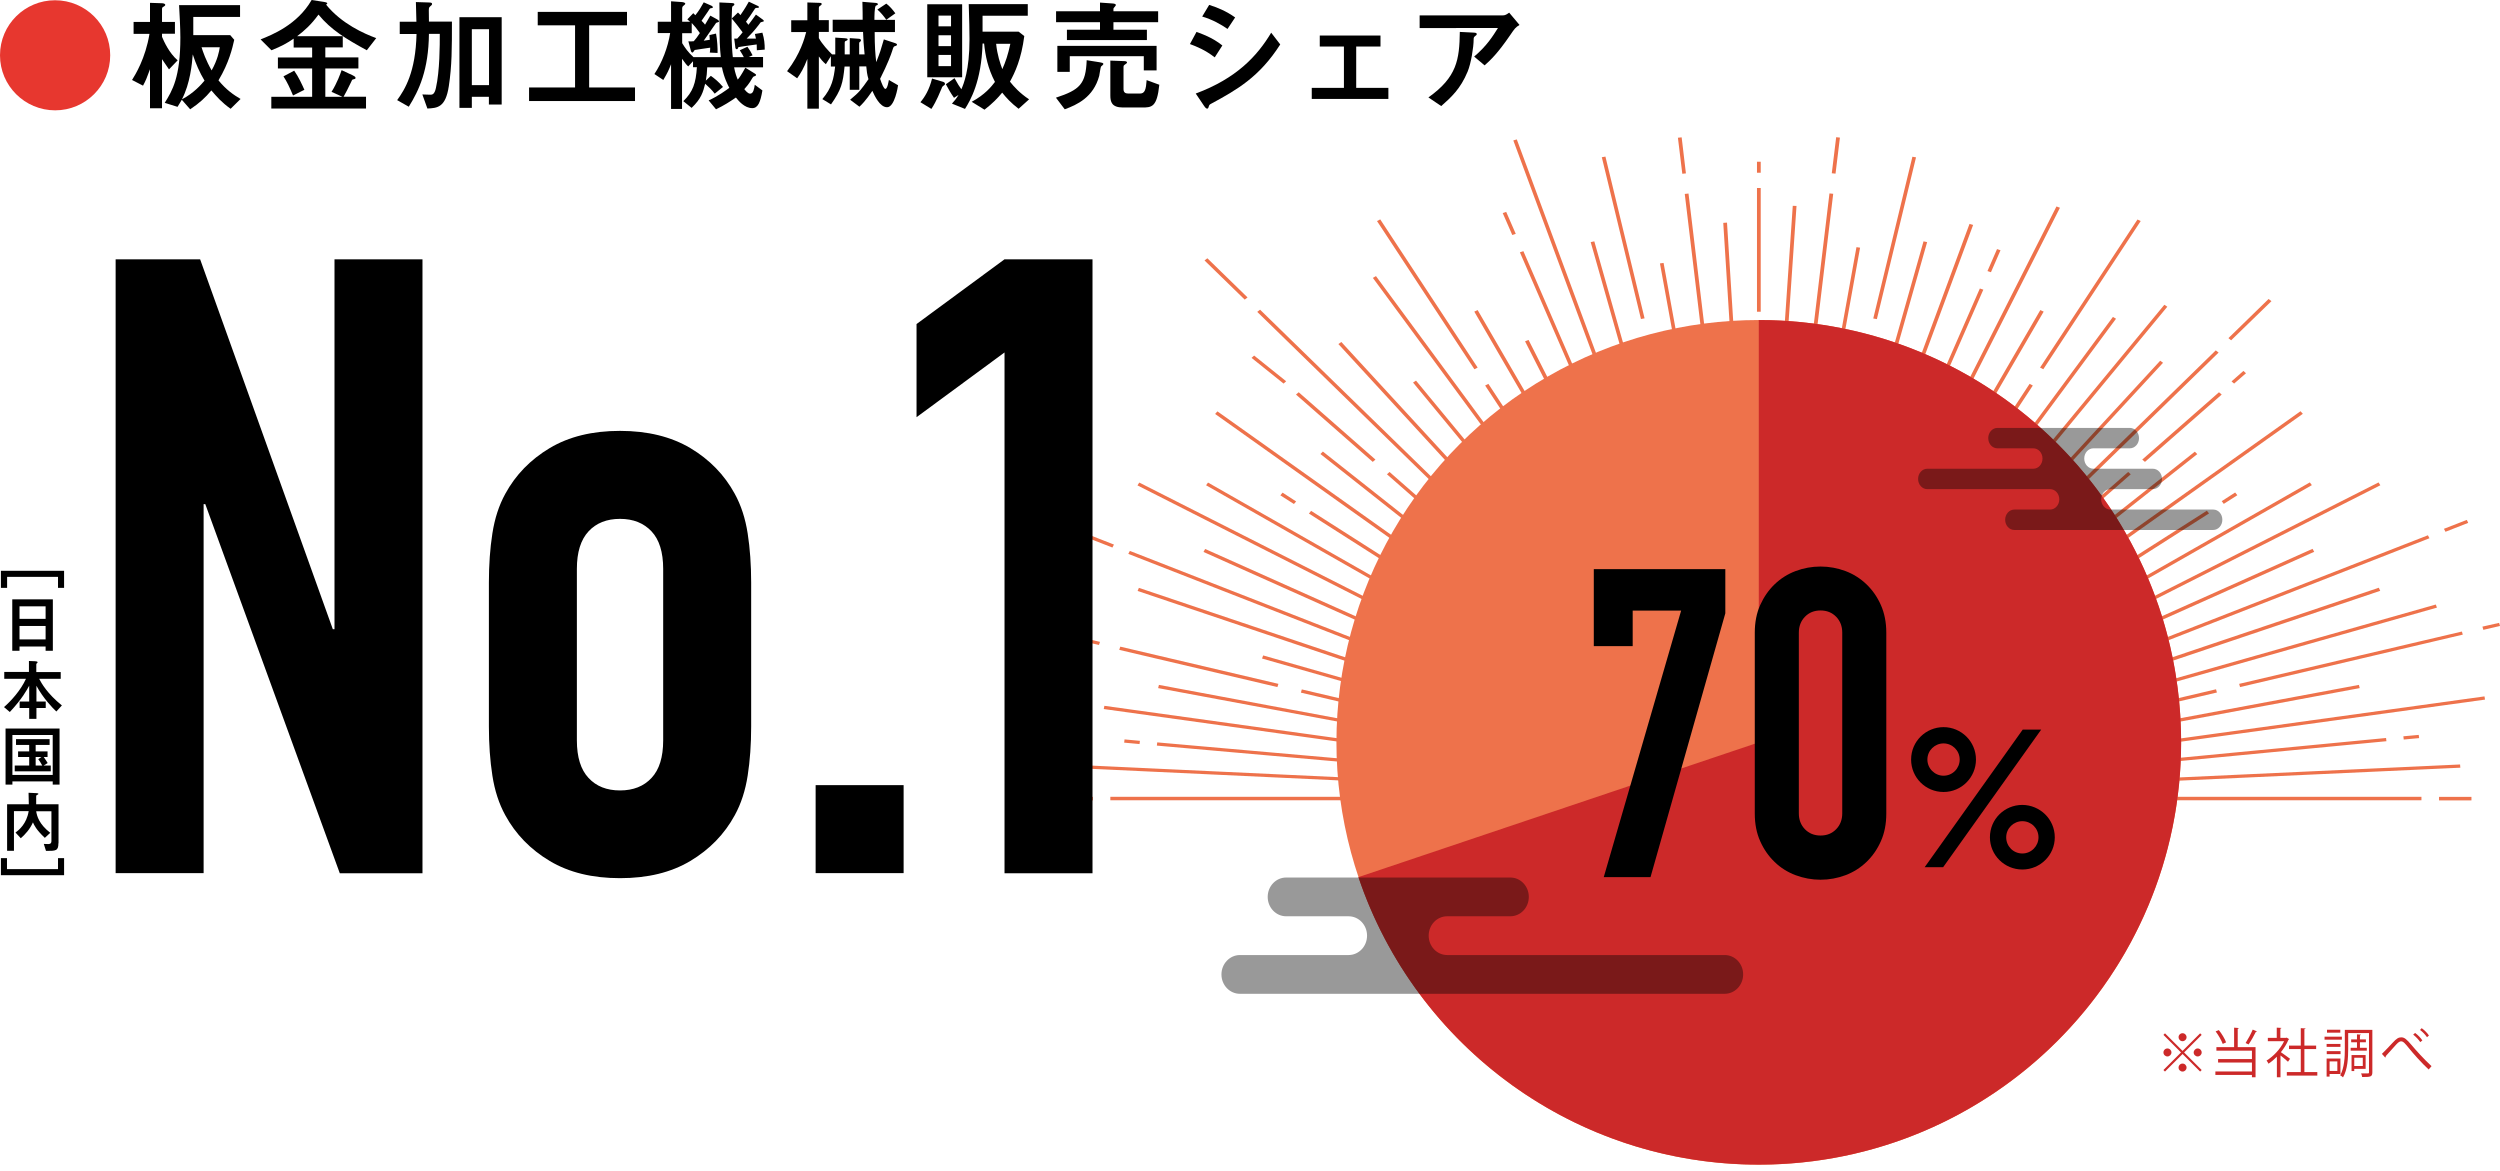
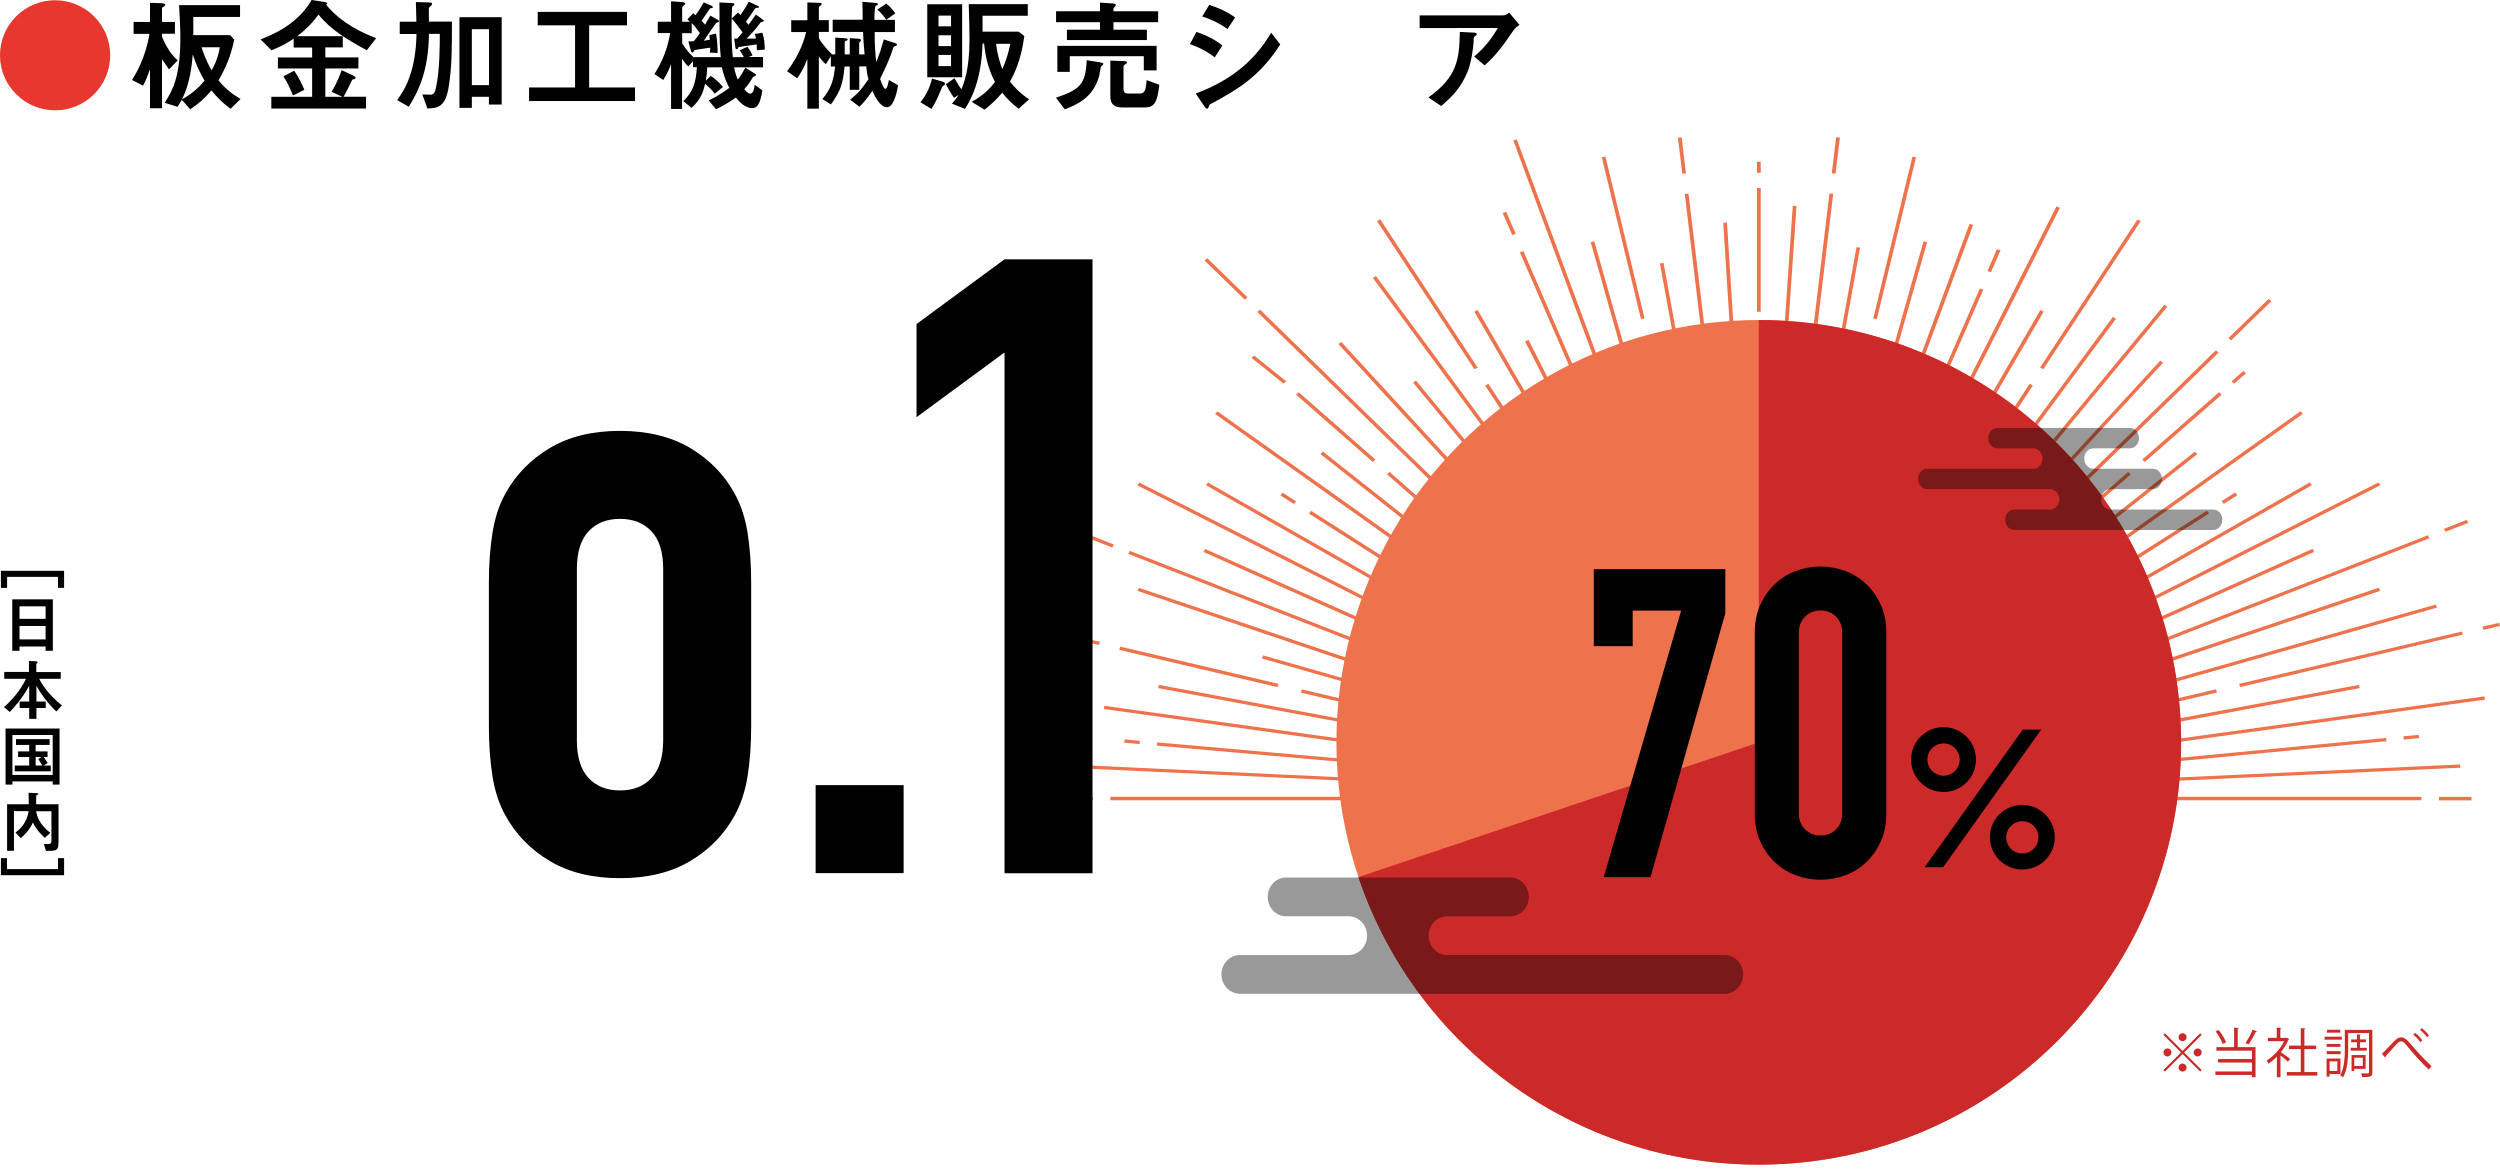
<svg xmlns="http://www.w3.org/2000/svg" version="1.1" x="0px" y="0px" viewBox="0 0 1935 906" style="enable-background:new 0 0 1935 906;" xml:space="preserve">
  <style type="text/css">
	.st0{fill:#E7372F;}
	.st1{fill:#EE724B;}
	.st2{fill:#CC2929;}
	.st3{opacity:0.4;}
</style>
  <g id="レイヤー_1">
</g>
  <g id="_x3C_レイヤー_x3E_">
    <g>
      <g>
        <path class="st0" d="M85.3,42.8c0,23.5-19.1,42.6-42.6,42.6C19.2,85.4,0,66.4,0,42.8C0,19,19.3,0.2,42.6,0.2     C66.1,0.2,85.3,19.1,85.3,42.8z" />
        <path d="M125.4,83.8h-9.3V53.6c-2.7,7.3-3.2,8.6-5.4,12.7l-8.5-4.4c2.5-4,10.4-16.7,13.5-35.7h-12.3V17h12.7V2.2l9,0.3     c1.2,0,2.8,0.3,2.8,1.3c0,0.6-0.6,0.9-1.7,1.6c-0.8,0.5-0.8,0.9-0.8,1.7V17h10v9.1h-10v2.4c1.5,3.6,5.5,12.5,12.1,18.2l-6.7,7     c-0.9-1.2-4.6-6.7-5.4-7.9V83.8z M178.5,84.2c-6.9-4.9-10.8-9.4-14.9-14.2c-4.8,5.7-9.1,9.7-16.4,14.6l-6.5-7.4     c-0.8,1.3-2.1,3.7-3.3,5.5l-9.9-3.1c5.9-9.5,12.1-19.7,12.1-50.5c0-7-0.6-18.3-1-25.1h47.2v9.1h-36.2v14.1h28.6l3.1,3.6     c-1.4,6.3-4,17.7-12.2,31.4c6.1,7.4,11.5,11.1,17.1,14.4L178.5,84.2z M140.8,76.9c9.2-4.8,15.2-11.7,17.5-14.5     c-3.8-6.3-6.8-13.2-9.1-20.3C148.6,49.5,147.2,64.6,140.8,76.9z M156,36.6c1.1,3.5,3.3,10,7.8,17.9c4.6-8.2,5.9-14.9,6.3-17.9     H156z" />
        <path d="M265.3,28v8.7h-13.5v7.7h25.6V53h-25.6v21.9H265l-8.4-3.8c4.3-6.8,7-14.4,7.8-16.8l8.6,4c1,0.5,2.2,1.1,2.2,2     c0,0.8-0.7,0.9-2,1.2c-0.7,0.2-0.8,0.4-1.4,1.9c-2,4.4-4.6,9.2-5.9,11.5h17.4V84h-73.3v-9.1h31.6V53h-26.5v-8.5h26.5v-7.7h-14.3     v-6.9c-4.9,3.4-9.6,6-17.2,9l-8.4-8.4c8.7-3.5,28.4-11.2,39.5-30.5l9.7,1.5c0.6,0.1,2.4,0.4,2.4,1.1c0,0.3-0.1,0.4-0.9,1     c12,14.8,29.5,22.5,38.8,25.9l-7.3,9.4c-16.1-8.8-27.6-15.7-37.4-27.6c-5.5,7.6-10.8,12.4-16.5,16.7H265.3z M227.7,54.7     c3.4,4.8,6.1,10.8,7.9,14.8l-8.8,4.4c-2.5-6-4.6-10.5-7.4-14.8L227.7,54.7z" />
        <path d="M307.4,77.5c6-8.3,14.3-21.6,15-51.2h-13v-9.5h12.9c0-2.4-0.3-13-0.4-15.2l9.6,0.3c1.8,0.1,2.9,0,2.9,1.2     c0,0.6-0.2,0.8-1.7,2.1c-0.7,0.6-0.8,1.5-0.8,2.5c0,1.4,0.1,7.7,0.1,9h17.8c0,20.6,0,34.1-2.4,49.9c-2.5,16.7-8.9,17-16.6,17.4     l-3.9-10.9c1,0,5.2,0.2,6.1,0.2c1.4,0,3.3,0,4.4-5.2c3-13.3,3-32.9,3-41.9h-8.4c-0.3,27.9-7.6,43.6-15.6,56.4L307.4,77.5z      M378.5,74.9h-13.3v8.6h-9.6V13.3h32.7v67.6h-9.9V74.9z M378.5,22.6h-13.3v43.3h13.3V22.6z" />
        <path d="M491.5,67.7v10.5h-82V67.7h35.6V19.6h-28.9V9.2h69.1v10.4h-29.3v48.1H491.5z" />
        <path d="M547.4,52c-0.2,4.6-0.5,7.4-1.1,10.4l3.9-3.7c2.5,1.8,5.9,4.4,9.4,8.6l-6.4,5.2c-2.5-3.2-4.2-4.8-7.4-7.7     c-1.6,6.4-3,11.6-10.5,18.7l-6.4-5.2c7.4-7.2,9.7-13.8,10.5-26.3h-3v-4.6l-3.7,4c-1.2-1.1-1.9-1.8-4.8-5.9v38.8h-8.5V49.7     c-1.9,4.7-2.3,5.9-6,12.2l-6.9-4.6c5.9-8.8,10.5-20.7,12.2-31.7h-9.6v-8.8h10.3V1l8.4,0.6c1,0.1,2.6,0.4,2.6,1.3     c0,0.4-0.7,1-1.7,1.8c-0.5,0.4-0.7,1.2-0.7,1.7v10.4h6.1c-0.4-0.3-1.8-1.5-2.1-1.8l4.6-4.8c0.4,0.4,1.2,1.2,1.6,1.6     c3.1-3.9,4.3-6.1,6.5-10l5.7,2.5c0.8,0.3,1.4,0.9,1.4,1.4c0,0.4-1.2,0.7-1.7,0.7c-0.7,0-1,0.7-2.2,2.6c-1.6,2.4-4.3,6.3-4.9,7.1     c1.7,1.6,2,2.1,2.7,3c1.5-2.5,1.7-2.8,4.1-7l5.3,2.9c0.6,0.3,1.5,1.1,1.5,1.6c0,0.4-1.7,0.9-2.3,1.1c-0.8,1.1-9.1,13.2-9.6,13.8     c0.8-0.1,4-0.6,4.7-0.7c0-0.6-0.2-2.9-0.3-3.7l5.1-1.1c1,5,1.3,11.7,1.2,15l-6-0.3c0.2-1.1,0.3-2.4,0.3-3.8     c-0.8,0.2-11.6,1.6-12,1.8c-0.3,0.4-1.3,2-1.7,2c-0.8,0-1.2-1-1.4-1.9l-1.8-6.8c1.2,0.1,2.8,0.1,4.2-0.1c1.4-1.5,3-3.7,4.7-6.3     c-2.4-3.4-4-5.4-6.3-7.8v7.9H528v7.7c2.3,3.8,4.5,6.9,8.7,10.8h21.2c-0.8-7.5-1-13.4-1-27.9c0-3.4,0-11.6-0.1-14.4l8.5,0.4     c2.2,0.1,3.1,0.2,3.1,1c0,0.6-0.2,0.8-1.2,1.5c-0.5,0.3-0.5,0.5-0.6,1.6c-0.2,3.2-0.4,10.9-0.4,16.2c0,11.3,0.6,17.9,1,21.6h8.5     c-0.8-1.4-1.4-2.7-3.1-5.3l5.9-2.7c1.8,2.5,2.6,3.9,4,6.6l-3,1.3h11.1v8h-22.4c0.8,4.5,2,7.6,2.8,9.5c1.2-1.3,2.5-3.1,5.9-9.2     l7.1,4.4c0.7,0.5,1.2,0.8,1.2,1.2c0,0.5-0.5,0.8-1.4,1.1c-0.7,0.2-1,0.4-1.6,1.5c-2.5,4.5-4.7,6.8-6.1,8.4     c0.9,1.1,2.7,3.5,4.5,3.5c2.5,0,3.1-3.6,3.6-6.9l5.9,4.4c-1.5,9-3.4,13.7-7.8,13.7c-6.1,0-10.8-5.8-12.7-8.2c-5,3.4-9,6-15.4,9.1     l-5.7-6.9c7.1-3.1,14-8.2,16-9.7c-1-1.9-4.2-8-5.7-15.9H547.4z M586.4,4.5c0.5,0.2,1,0.5,1,1c0,0.6-0.7,0.6-1.2,0.6     c-1.2,0-1.5,0-2.2,1.1c-3,4.6-3.8,5.8-6.6,9.6c0.6,0.7,1,1.2,1.9,2.4c1-1.2,4.9-6.7,5.8-7.9l5.1,3.7c0.3,0.2,1,0.8,1,1.2     c0,0.4-0.2,0.5-1.9,0.9c-0.7,0.1-1,0.7-1.6,1.6c-3.6,4.8-7.2,8.6-9.8,11.2h7.2c-0.5-2.1-0.6-2.4-0.8-3.6l5.8-1     c1.5,5.1,1.8,8.4,1.8,13.1l-6.1,0.5c0-1.9,0-2.8-0.1-4.5c-0.1,0-13.9,1.9-14.2,2.1c-0.1,0.3-0.4,1.2-0.6,1.3     c-0.1,0.1-0.4,0.3-0.6,0.3c-0.9,0-1.2-1-1.2-1.9l-0.8-6.3h2.3c2-2.2,3.1-3.4,4.2-4.9c-3.3-4.5-5.6-7.3-8.4-10.7l4.8-4.6     c0.7,0.6,1.4,1.4,1.9,2c3.4-4.9,5.6-8.7,6.5-10.4L586.4,4.5z" />
        <path d="M665.1,51.5v18h-7.4v-18h-4c-1.3,12.9-2.5,17.9-10.5,29.3l-6.7-4.1c7.5-8.8,8.8-16,9.9-25.2h-3.3v-8l-3.9,6.2     c-2.5-2.1-4-4.1-5.4-6v40.4h-8.9V45.6c-2.9,7.5-5.2,11.2-7.9,15l-7.8-5.5c10.5-13.7,13.5-25.5,14.8-30.3h-11.6v-9.1h12.5V1.9     l9.1,0.3c1.2,0,2,0.1,2,0.9c0,0.6-0.7,1.1-1.5,1.6c-0.7,0.5-0.7,0.9-0.7,1.7v9.2h7.7v9.1h-7.7v4.8c2.5,4.6,7.4,9.9,10.2,12.6h2.5     v-13l7.6,0.5c0.8,0.1,2,0.2,2,0.9s-0.8,1-1.7,1.3c-0.7,0.3-0.6,1.2-0.6,2.1v8.2h3.9V29.5l7.1,0.5c0.7,0,1.6,0.4,1.6,1.2     c0,0.5-0.4,1-0.9,1.3s-0.5,0.8-0.5,1.2v8.4h4.2c-0.8-8.5-0.9-10.3-1.2-17.4h-23.5v-9.4h23.2c0-2.5,0-8.3-0.2-13.9l9.7,0.8     c1.2,0.1,2.3,0.2,2.3,1.1c0,0.4-0.5,0.7-1.5,1.1c-1.2,0.5-1.2,8.9-1.2,11h15.9v9.4H677c0,11.3,0.5,17.2,1.2,23.3     c3.2-8.2,3.3-8.6,5.9-17.6l8.2,2.7c0.7,0.2,2,0.6,2,1.4c0,0.7-1.2,1-1.8,1.2c-0.8,0.2-1,0.6-2,3.8c-0.8,2.5-3.3,9.5-9.3,21.4     c1.5,4.4,2.9,7.8,4.1,7.8c1.6,0,2.5-6,2.7-6.9l7.1,4.1c-0.1,1-2.6,17-8.5,17c-5.6,0-9.7-8.9-11.4-12.7c-1,1.4-5,7.7-10,12.3     l-7.2-5.4c7.3-6,8.5-7.8,14.2-15.9c-1.1-3.7-1.4-6.5-1.7-9.9H665.1z M686,2.8c2.7,2,5,4.8,7,7.5l-7,5c-1.8-2.6-4.6-6-6.9-7.9     L686,2.8z" />
        <path d="M730.2,63.4c0.5,0.2,1.2,0.6,1.2,1.5c0,0.7-0.3,0.9-1.2,1.5c-0.9,0.6-1.2,1.3-1.6,2.5c-0.8,1.8-3.6,9.2-7.7,15.4     l-8.5-5.2c3.4-4,6.9-9.7,9-18.3L730.2,63.4z M744.7,59.8h-27V3.3h27V59.8z M736.1,12.1h-9.7v8.3h9.7V12.1z M736.1,27.3h-9.7v8.4     h9.7V27.3z M736.1,42.5h-9.7v8.7h9.7V42.5z M760.5,33.9c-0.9,29.3-9.5,43.9-13.6,50.4l-10.1-4.1c1.8-1.9,3.2-3.6,5.1-6.7     l-3.5,2.2c-2.7-3.9-4.1-6.4-6.3-10.5l6.7-4.7c2.5,4.5,3.8,6.6,5.3,8.6c1.7-4,6.3-14.5,6.3-38.8c0-4.7-0.2-16.1-0.6-27.1h45.7v9     h-35v12.3h27.9l4.4,3.4c-2.3,17.8-7.2,28.2-11.1,35.3c3.3,4.1,7.4,8.7,14.8,13.7l-8.1,7.3c-5.9-4.5-9.7-8.7-12.7-12.5     c-3.6,4.4-7.5,8.4-13.7,13.2l-9.9-6.1c10.2-5.5,15.3-11.8,18-15.4c-5.6-10.8-7.4-20.2-8.4-29.7H760.5z M771,33.9     c0.9,8.8,3.2,15.3,4.8,19.6c2.5-5.6,4.4-11.1,6.2-19.6H771z" />
        <path d="M817.3,75.6c18.5-6.1,23.1-10.5,23.8-29l10.1,1.6c1.5,0.3,2.8,0.4,2.8,1.4c0,0.4-1.4,1.6-1.8,1.9     c-0.3,0.2-1.2,6.1-1.4,7.2c-4.5,16.7-17.2,22.4-26.7,25.9L817.3,75.6z M851.4,2l9.9,0.7c1.2,0.1,2.4,0.4,2.4,1.2     c0,0.6-1.9,2.3-1.9,2.8v2h34.6v8.5h-34.6V23h25.9v8h-61.9v-8h25.6v-5.8h-34V8.7h34V2z M885.3,54.5v-11H828v12.1h-9.6V35.5h76.8     v19H885.3z M870,47.3c0.8,0,2.3,0.1,2.3,1.1c0,0.4-0.2,0.6-1.9,1.8c-0.8,0.6-0.8,1-0.8,1.6V69c0,2.4,1.3,3.4,3.6,3.4h9.2     c3.7,0,4.6-3.1,5.1-10.4l9.8,3.6c-1.8,17.5-5.9,17.6-13.4,17.6h-14.7c-8.7,0-9.8-4.3-9.8-9.3v-27L870,47.3z" />
        <path d="M940.2,44.4c-7.3-5.7-14.3-8.5-19.2-10.3l5.1-9.4c3.1,1.1,12.4,4.3,20,10.5L940.2,44.4z M925.5,72.4     c31.5-11.7,47.6-29,58.4-47.1l7,9.1c-16.1,25.2-33.5,35.1-53.5,45.9c-1.2,0.6-1.5,1-1.9,2.4c-0.1,0.5-0.4,1.4-1.2,1.4     c-0.9,0-1.9-1.5-2.2-1.9L925.5,72.4z M950.1,22.4c-5.1-3.5-11.5-7.2-19.6-9.6l5.4-9c6.1,1.9,13.1,4.7,20.1,9.7L950.1,22.4z" />
-         <path d="M1021.4,27.5h47.1V36h-18.8v32h24.9v8.6h-59.3V68h24.9V36h-18.7V27.5z" />
        <path d="M1098.8,21.7v-9.8h64.2c1.2,0,2.3,0,5.1-2.1l8,9.5c-3.2,2-3.6,2.6-7.3,8c-9.6,14-14.9,19-19.7,23.3l-8.1-6.8     c9.9-8.4,14.5-15.9,18.4-22.1H1098.8z M1105.6,75.4c22.1-15.7,24-29.3,24.3-50.7l9.9,0.5c2.6,0.1,3.2,0.3,3.2,1.2     c0,0.5-0.3,0.9-1.2,1.5c-1,0.8-1.2,1.1-1.2,2.9c0,5.6-2,18.2-4.6,24.5c-5.6,13.6-12.9,20.1-20.5,26.8L1105.6,75.4z" />
      </g>
      <g>
        <path class="st1" d="M1483,121.8l-2.8-0.5l-30.3,125.2l2.8,0.5L1483,121.8z M1444.9,339.2l2.8,0.7l6.4-20.8l-2.8-0.7     L1444.9,339.2z M1390.5,159.4l-2.9-0.1l-10,146.4l2.9,0.1L1390.5,159.4z M1458.7,303.5l32.9-116.1l-2.8-0.6l-32.9,116.1     L1458.7,303.5z M1424.1,106.5l-2.9-0.3l-3.4,27.9l2.9,0.3L1424.1,106.5z M1729.2,296.9l9.2-8l-2-1.8l-9.2,8.1L1729.2,296.9z      M1548.4,193.7l-2.7-0.9l-7.4,17l2.7,0.9L1548.4,193.7z M1758.1,233.1l-2.2-1.7l-31.1,30.3l2.1,1.7L1758.1,233.1z M1887.8,619.5     h25.1v-2.7h-25.1V619.5z M1581.5,285.8l75.4-114.7l-2.5-1.2L1579,284.5L1581.5,285.8z M1660.2,357.5l59.4-52.1l-2.1-1.8     l-59.4,52.1L1660.2,357.5z M1634.7,594.1l212.4-20.4l-0.3-2.5l-212.4,20.4L1634.7,594.1z M1860.5,572.4l11.9-1.1l-0.3-2.5     l-11.9,1.1L1860.5,572.4z M1733.1,529.3l0.7,2.5l172.4-40.6l-0.7-2.4L1733.1,529.3z M1416.5,614.2l202.4-18.7l-0.3-2.5     l-202.5,18.7l507.3-70.2l-0.4-2.5l-507.3,70.2l410.7-76.6l-0.6-2.5l-410.7,76.6l300.8-70.7l-0.7-2.5l-300.7,70.7l471.7-133.9     l-0.9-2.4l-471.8,133.9l428.8-144.5l-1.1-2.4l-428.7,144.4l252.9-98.8l-1.2-2.3l-252.9,98.9l379.9-170l-1.3-2.3l-380,170     l432.5-219.2l-1.4-2.2l-432.5,219.2l380.9-217.1l-1.6-2.1l-380.8,217.1l302.8-193.1l-1.7-2.1l-302.8,193.1l377.1-268.1l-1.8-2     l-377.1,268.1l297.2-234.9l-1.9-1.9l-297.2,234.9l247.6-217.4l-2-1.8l-247.7,217.4l317.7-309.8l-2.2-1.7l-317.7,309.7     l276.9-300.1l-2.2-1.6L1395,579.5l282.5-342.1l-2.3-1.5L1392.7,578l245.1-331.3l-2.4-1.4l-245.1,331.4l183.1-278.3l-2.5-1.3     l-183,278.2l193.9-334.1l-2.6-1.2l-194,334.3l209.2-413.5l-2.7-1l-209.2,413.4l152.6-349l-2.7-0.9l-152.6,349l147.4-398.2     l-2.8-0.8L1377,571.5l66.9-219.1l-2.8-0.6l-66.9,219.1l75.1-310.1l-2.8-0.5l-75.1,310.1l68.3-378.7l-2.8-0.4l-68.3,378.6     l50.3-419.9l-2.9-0.3l-50.3,419.9l14.9-248.8l-2.9-0.1l-14.8,247.1l0-313.2h-0.1l0,0h-2.9l0,313.2l-14.7-247.1l-2.9,0.1     l14.9,248.8l-50.3-419.8l-2.9,0.3l50.3,419.9l-66.7-366.5l-2.8,0.4l66.7,366.5l-75.1-310.1l-2.8,0.5l75.1,310.1l-66.9-219.1     l-2.8,0.6l66.9,219.1l-171.9-463.6l-2.7,0.8L1343,572.3l-163.9-377.9l-2.7,0.9l163.9,377.8l-157.2-310l-2.7,1.1l157.3,310.1     l-194-334.3l-2.6,1.2L1335,575.3l-183-278.2l-2.5,1.3l183,278.3l-267.5-363l-2.4,1.4L1330,578l-234-283.4l-2.3,1.5l234,283.4     l-289.5-314.8l-2.3,1.6l289.4,314.7l-350-341.3l-2.2,1.7l350.1,341.3l-247.7-217.4l-2,1.8l247.6,217.3l-297.2-234.9l-1.9,1.9     l297.2,234.9L942.3,318.4l-1.8,2l377.1,268.1l-302.8-193.1l-1.7,2.1l302.8,193.1L935,373.5l-1.5,2.1l380.8,217.1L881.8,373.5     l-1.4,2.2l432.5,219.2l-380.1-170l-1.3,2.3l380,170l-252.9-98.9l-1.2,2.3l252.9,98.8L881.5,455l-1,2.4l428.8,144.5l-331.6-94.6     l-0.9,2.4l331.5,94.6l-300.7-70.7l-0.7,2.5l300.7,70.8L897,530.1l-0.6,2.5l410.7,76.6l-452.3-62.9l-0.5,2.5l452.3,62.9     L1104.1,593l-0.3,2.5l202.5,18.7l-512-24l-0.1,2.5l512.1,24H859.4v2.7h502l0,0h512.8v-2.7h-457.6l487.7-22.5l-0.2-2.5     L1416.5,614.2z M1721.2,390l10.5-6.7l-1.7-2.1l-10.4,6.7L1721.2,390z M1909.3,402.4l-17.7,6.9l1.2,2.3l17.6-6.9L1909.3,402.4z      M1921.4,485l0.7,2.5l12.9-3l-0.7-2.4L1921.4,485z M1676.8,493.4l1.2,2.3l202.4-79.1l-1.2-2.3L1676.8,493.4z M1345.1,305.7     l-8.4-133.4l-2.9,0.2l8.4,133.4L1345.1,305.7z M1359.9,241.3h2.9l0-95.8h-2.9L1359.9,241.3L1359.9,241.3L1359.9,241.3z      M1359.9,133.7h2.2h0.7l0,0h0l0-8.5l0,0l-2.9,0L1359.9,133.7L1359.9,133.7L1359.9,133.7z M870.4,572.3l-0.3,2.5l11.9,1.1l0.3-2.5     L870.4,572.3z M992.7,381.3l-1.7,2.1l10.5,6.7l1.7-2L992.7,381.3z M895.7,574.6l-0.3,2.5l192.6,17l0.3-2.5L895.7,574.6z      M1304.9,134.2l-3.3-27.9l-2.9,0.3l3.4,27.9L1304.9,134.2z M820.8,619.5h25.1v-2.7h-25.1V619.5z M993.5,296.9l2-1.8l-24.8-19.9     l-2,1.8L993.5,296.9z M1045.9,493.4l-171.4-67l-1.2,2.3l171.4,67L1045.9,493.4z M965.6,230.2l-31.1-30.3l-2.2,1.7l31.1,30.3     L965.6,230.2z M837.7,496.2l12.9,3l0.8-2.4l-12.9-3L837.7,496.2z M989.5,529.3l-122.4-28.8l-0.8,2.5l122.4,28.8L989.5,529.3z      M843.3,416.9l17.7,6.9l1.2-2.3l-17.6-6.9L843.3,416.9z M1266.9,302.9l-32.9-116.1l-2.8,0.6l32.9,116.1L1266.9,302.9z      M1275,339.9l2.8-0.7l-6.4-20.8l-2.8,0.7L1275,339.9z M1272.9,246.4l-30.3-125.2l-2.8,0.5l30.3,125.2L1272.9,246.4z      M1143.7,284.5l-75.4-114.7l-2.5,1.3l75.4,114.7L1143.7,284.5z M1173.2,181l-7.4-17l-2.7,0.9l7.4,17L1173.2,181z M1064.6,355.7     l-59.4-52.1l-2.1,1.8l59.4,52.1L1064.6,355.7z" />
        <g>
          <g>
-             <path d="M89.5,675.8V200.7h65.4L257.6,487h1.3V200.7H327v475.2H263L158.9,390.2h-1.3v285.6H89.5z" />
            <path d="M378.4,450.9c0-13.8,0.9-26.5,2.7-38c1.8-11.6,5.1-21.8,10-30.7c8-14.7,19.5-26.5,34.4-35.4       c14.9-8.9,33-13.3,54.4-13.3c21.4,0,39.5,4.5,54.4,13.3c14.9,8.9,26.4,20.7,34.4,35.4c4.9,8.9,8.2,19.1,10,30.7       c1.8,11.6,2.7,24.3,2.7,38v111.4c0,13.8-0.9,26.5-2.7,38c-1.8,11.6-5.1,21.8-10,30.7c-8,14.7-19.5,26.5-34.4,35.4       c-14.9,8.9-33,13.3-54.4,13.3c-21.4,0-39.5-4.4-54.4-13.3c-14.9-8.9-26.4-20.7-34.4-35.4c-4.9-8.9-8.2-19.1-10-30.7       c-1.8-11.6-2.7-24.2-2.7-38V450.9z M446.5,573.1c0,12.9,3,22.6,9,29c6,6.5,14.1,9.7,24.4,9.7c10.2,0,18.4-3.2,24.4-9.7       c6-6.4,9-16.1,9-29V440.3c0-12.9-3-22.6-9-29c-6-6.4-14.1-9.7-24.4-9.7c-10.2,0-18.4,3.2-24.4,9.7c-6,6.5-9,16.1-9,29V573.1z" />
            <path d="M631.3,675.8v-68.1h68.1v68.1H631.3z" />
            <path d="M777.5,675.8V272.8l-68.1,50.1v-72.1l68.1-50.1h68.1v475.2H777.5z" />
          </g>
          <g>
            <g>
              <path d="M49.6,455h-4.7v-8.5H5.5v8.5H0.7v-13.2h48.9V455z" />
              <path d="M35.3,503.7v-3.3H15.1v3.3H9.5v-39.8h31.4v39.8H35.3z M35.3,469.3H15.1v9.7h20.2V469.3z M35.3,484.5H15.1v10.4h20.2        V484.5z" />
              <path d="M47,520.1v5.3H30.3c1.8,3.4,6.2,11.4,17.6,20.6l-4.3,4.7c-3.2-3-10.3-10.5-15.4-19.9V543h7.2v5h-7.2v8.4h-5.6v-8.4        h-7.4v-5h7.4v-12.3c-1.8,3.3-5.3,10-15,20.4l-4.5-3.8c5.4-4.7,12.9-12.9,17-21.9H3.3v-5.3h19.1v-8.5l4.8,0.2        c0.7,0.1,1.9,0.1,1.9,0.8c0,0.2-0.1,0.4-0.2,0.5c-0.7,0.5-0.8,0.6-0.8,1.2v5.9H47z" />
              <path d="M40.8,607.3v-2.5H9.6v2.5H4.3v-43.4h41.8v43.4H40.8z M40.8,568.9H9.6v30.9h31.2V568.9z M33.8,585.9        c1.6,2.2,2.3,3.4,3.1,4.7l-3.1,1.9h5.5v4.5H11.4v-4.5h11.2v-6.6H14v-4.3h8.6v-5H12.4v-4.5h26v4.5H27.6v5h9.2v4.3H33.8z         M27.6,585.9v6.6h5.1c-1.3-2.4-2.1-3.6-3.1-4.9l2.5-1.7H27.6z" />
              <path d="M45.2,652.7c0,5.9-2,5.9-9.6,5.9l-1.7-5.4c0.4,0,3.1,0.1,3.4,0.1c0.7,0,2.5,0,2.5-2.3v-23.1H28        c0.6,3.8,2.2,9.9,10.9,16.7l-4.2,3.9c-6.7-6.3-8.3-9.9-9.2-12c-2.3,5.3-5.9,9.2-9.4,12.3l-4.1-4.4c2.6-1.9,8.6-6.7,10.2-16.6        H10.8v30.7H5.5v-36h16.8c0-1.5-0.1-7.6-0.2-8.9l6.2,0.3c0.8,0.1,1.4,0.1,1.4,0.6c0,0.3-0.2,0.4-1.2,0.9        c-0.5,0.3-0.5,0.6-0.5,1.2v5.9h17.3V652.7z" />
              <path d="M0.7,664.2h4.7v8.5h39.5v-8.5h4.7v13.2H0.7V664.2z" />
            </g>
          </g>
        </g>
        <g>
          <path class="st2" d="M1675.7,799.8l13.6,13.6l13.6-13.6l1.2,1.2l-13.6,13.6l13.6,13.6l-1.2,1.2l-13.6-13.6l-13.6,13.6l-1.2-1.2      l13.6-13.6l-13.6-13.6L1675.7,799.8z M1677.6,817.7c-1.7,0-3.1-1.4-3.1-3.1c0-1.7,1.4-3.1,3.1-3.1c1.7,0,3.1,1.4,3.1,3.1      C1680.7,816.3,1679.2,817.7,1677.6,817.7z M1686.2,802.8c0-1.7,1.4-3.1,3.1-3.1c1.7,0,3.1,1.4,3.1,3.1c0,1.7-1.4,3.1-3.1,3.1      C1687.5,805.9,1686.2,804.4,1686.2,802.8z M1692.4,826.3c0,1.7-1.4,3.1-3.1,3.1c-1.7,0-3.1-1.4-3.1-3.1c0-1.7,1.4-3.1,3.1-3.1      C1691.1,823.2,1692.4,824.7,1692.4,826.3z M1701,811.5c1.7,0,3.1,1.4,3.1,3.1c0,1.7-1.4,3.1-3.1,3.1c-1.7,0-3.1-1.4-3.1-3.1      C1698,812.8,1699.4,811.5,1701,811.5z" />
          <path class="st2" d="M1732.8,795.7c0,0.3-0.2,0.5-0.8,0.6v14.2h13.8v23.3h-2.8V832h-28.3v-2.7h28.3v-6.9h-26.2v-2.7h26.2v-6.5      h-27.5v-2.7h13.7v-15.1L1732.8,795.7z M1717.4,797.3c2.3,2.9,4.7,6.9,5.6,9.5l-2.6,1.2c-1-2.7-3.3-6.8-5.5-9.7L1717.4,797.3z       M1746.9,798.3c-0.2,0.2-0.5,0.4-0.9,0.4c-1.4,2.9-3.7,7-5.6,9.7c0,0-2.3-1.1-2.3-1.1c1.8-2.8,4.2-7.2,5.5-10.4L1746.9,798.3z" />
          <path class="st2" d="M1771.8,804.3c0,0.2-0.3,0.3-0.5,0.4c-1.4,3.4-3.5,6.7-5.9,9.7c2,1.3,6,4.3,7.1,5.1l-1.6,2.3      c-1.2-1.2-3.8-3.3-5.8-4.9v16.9h-2.8v-15.9c-2.1,2.1-4.3,4-6.5,5.4c-0.3-0.7-1-1.9-1.5-2.4c5.2-3.2,10.7-8.9,13.6-15h-12.6v-2.6      h6.9v-7.9l3.6,0.2c0,0.3-0.3,0.5-0.8,0.6v7.1h4.4l0.5-0.2L1771.8,804.3z M1783.6,829.8h10v2.7H1770v-2.7h10.8v-17.8h-9.1v-2.7      h9.1v-13.5l3.7,0.2c0,0.3-0.3,0.5-0.9,0.6v12.7h9.1v2.7h-9.1V829.8z" />
          <path class="st2" d="M1812.6,802.4v2.3h-13.4v-2.3H1812.6z M1811.5,831.3h-8.4v2h-2.3v-14h10.7V831.3z M1811.5,808v2.3h-10.7      V808H1811.5z M1800.9,815.9v-2.3h10.7v2.3H1800.9z M1811.4,797v2.3h-10.3V797H1811.4z M1809.1,821.5h-6v7.4h6V821.5z       M1836.2,797.2v32.8c0,3.6-1.7,3.6-7.9,3.6c-0.1-0.7-0.4-2-0.8-2.8c1.2,0,2.3,0,3.3,0h2c0.7,0,0.8-0.2,0.8-0.9v-30.3h-16.1v12.4      c0,6.5-0.4,15.7-4,21.9c-0.4-0.5-1.6-1.3-2.2-1.6c3.3-5.9,3.6-14.2,3.6-20.3v-14.9H1836.2z M1819.4,811h4.9v-4.3h-4.5v-2.2h4.5      v-3.9l3,0.2c0,0.3-0.2,0.5-0.7,0.5v3.2h4.6v2.2h-4.6v4.3h5.3v2.2h-12.5V811z M1831,827.3h-8.8v1.7h-2.1v-12.4h10.9V827.3z       M1828.8,818.7h-6.6v6.4h6.6V818.7z" />
          <path class="st2" d="M1843.6,815.7c1.7-1.6,6-6.1,8.2-8.5c3.2-3.5,4.7-4.3,6.8-4.3c2.5,0,4.2,1.6,7.9,5.9      c2.9,3.5,9.7,11.1,15.5,16.4l-2.2,2.6c-5.6-5.1-12.3-12.8-14.8-15.9c-3.5-4.3-4.8-5.9-6.5-5.9c-1.7,0-2.9,1.4-5.4,4.2      c-1.4,1.6-4.7,5.3-6.5,7.2c0,0.5-0.1,0.9-0.4,1.2L1843.6,815.7z M1869.3,799.5c2.3,1.7,4.4,3.9,5.6,5.8l-1.6,1.3      c-1.2-1.8-3.3-4.1-5.5-5.8L1869.3,799.5z M1874.4,795.8c2.3,1.7,4.3,3.7,5.6,5.7l-1.5,1.3c-1.3-1.9-3.3-4.1-5.4-5.6      L1874.4,795.8z" />
        </g>
        <g>
          <circle class="st1" cx="1361.3" cy="574.6" r="326.9" />
          <path class="st2" d="M1361.3,247.7v326.9l-309.9,104.3c22,65.4,64.1,121.5,119,161c53.7,38.7,119.7,61.5,190.9,61.5      c180.5,0,326.9-146.4,326.9-326.9C1688.2,394.1,1541.9,247.7,1361.3,247.7z" />
        </g>
        <path class="st3" d="M959.7,739.2h84.1c7.9,0,14.3-6.7,14.3-15c0-8.3-6.4-15-14.3-15h-48.3c-7.9,0-14.3-6.7-14.3-15     c0-8.3,6.4-15,14.3-15H1169c7.9,0,14.3,6.7,14.3,15c0,8.3-6.4,15-14.3,15h-48.9c-7.9,0-14.3,6.7-14.3,15c0,8.3,6.4,15,14.3,15     h214.8c7.9,0,14.3,6.7,14.3,15c0,8.3-6.4,15-14.3,15H959.7c-7.9,0-14.3-6.7-14.3-15C945.4,746,951.8,739.2,959.7,739.2z" />
        <path class="st3" d="M1713.1,394.4h-79.7c-3.9,0-7.1-3.6-7.1-7.9c0-4.4,3.2-7.9,7.1-7.9h32.9c3.9,0,7.1-3.5,7.1-7.9     c0-4.4-3.2-7.9-7.1-7.9h-46c-3.9,0-7.1-3.5-7.1-7.9c0-4.4,3.2-7.9,7.1-7.9h28.2c3.9,0,7.1-3.5,7.1-7.9c0-4.4-3.2-7.9-7.1-7.9     H1546c-3.9,0-7.1,3.5-7.1,7.9c0,4.4,3.1,7.9,7.1,7.9h27.8c3.9,0,7.1,3.5,7.1,7.9c0,4.4-3.2,7.9-7.1,7.9h-82.1     c-3.9,0-7.1,3.5-7.1,7.9c0,4.4,3.2,7.9,7.1,7.9h95.1c3.9,0,7.1,3.5,7.1,7.9c0,4.3-3.2,7.9-7.1,7.9h-27.7c-3.9,0-7.1,3.5-7.1,7.9     s3.2,7.9,7.1,7.9h153.9c3.9,0,7.1-3.5,7.1-7.9S1717,394.4,1713.1,394.4z" />
        <g>
          <path d="M1241.3,678.9l59.9-206.3h-37.5v27.5h-30.1v-59.6h101.8v34.2l-57.9,204.2H1241.3z" />
          <path d="M1358.2,489.7c0-8,1.4-15.2,4.2-21.4c2.8-6.2,6.5-11.6,11.2-16.1c4.7-4.5,10.1-7.9,16.2-10.2c6.1-2.3,12.6-3.5,19.3-3.5      s13.1,1.2,19.3,3.5c6.1,2.3,11.6,5.8,16.2,10.2c4.7,4.5,8.4,9.8,11.2,16.1c2.8,6.3,4.2,13.4,4.2,21.4v140c0,8-1.4,15.2-4.2,21.4      c-2.8,6.3-6.5,11.6-11.2,16.1c-4.7,4.5-10.1,7.9-16.2,10.2c-6.1,2.3-12.6,3.5-19.3,3.5s-13.1-1.2-19.3-3.5      c-6.1-2.3-11.6-5.7-16.2-10.2c-4.7-4.5-8.4-9.8-11.2-16.1c-2.8-6.2-4.2-13.4-4.2-21.4V489.7z M1392.3,629.6      c0,4.9,1.6,9,4.7,12.2c3.1,3.2,7.1,4.9,12.1,4.9c4.9,0,8.9-1.6,12.1-4.9c3.1-3.2,4.7-7.3,4.7-12.2v-140c0-4.9-1.6-9-4.7-12.2      c-3.1-3.2-7.1-4.9-12.1-4.9c-4.9,0-8.9,1.6-12.1,4.9c-3.1,3.2-4.7,7.3-4.7,12.2V629.6z" />
          <path d="M1529.4,587.9c0,13.7-11.1,25.1-25.1,25.1c-13.9,0-25.1-11.2-25.1-25.1c0-14.2,11.5-25.1,25.1-25.1      C1518,562.8,1529.4,573.9,1529.4,587.9z M1579.9,564.7L1504,671.2h-14.3l75.9-106.5H1579.9z M1491.8,587.9      c0,6.9,5.7,12.5,12.5,12.5c7,0,12.5-5.7,12.5-12.5c0-7-5.7-12.5-12.5-12.5C1497.6,575.4,1491.8,580.8,1491.8,587.9z       M1590.4,648.1c0,13.7-11.2,24.9-25.1,24.9s-25.1-11.2-25.1-24.9c0-14.2,11.4-25.1,25.1-25.1      C1579,623.1,1590.4,634.1,1590.4,648.1z M1552.8,648.1c0,6.9,5.5,12.5,12.5,12.5s12.5-5.8,12.5-12.5c0-7.1-5.7-12.5-12.5-12.5      C1558.6,635.6,1552.8,641,1552.8,648.1z" />
        </g>
      </g>
    </g>
  </g>
</svg>